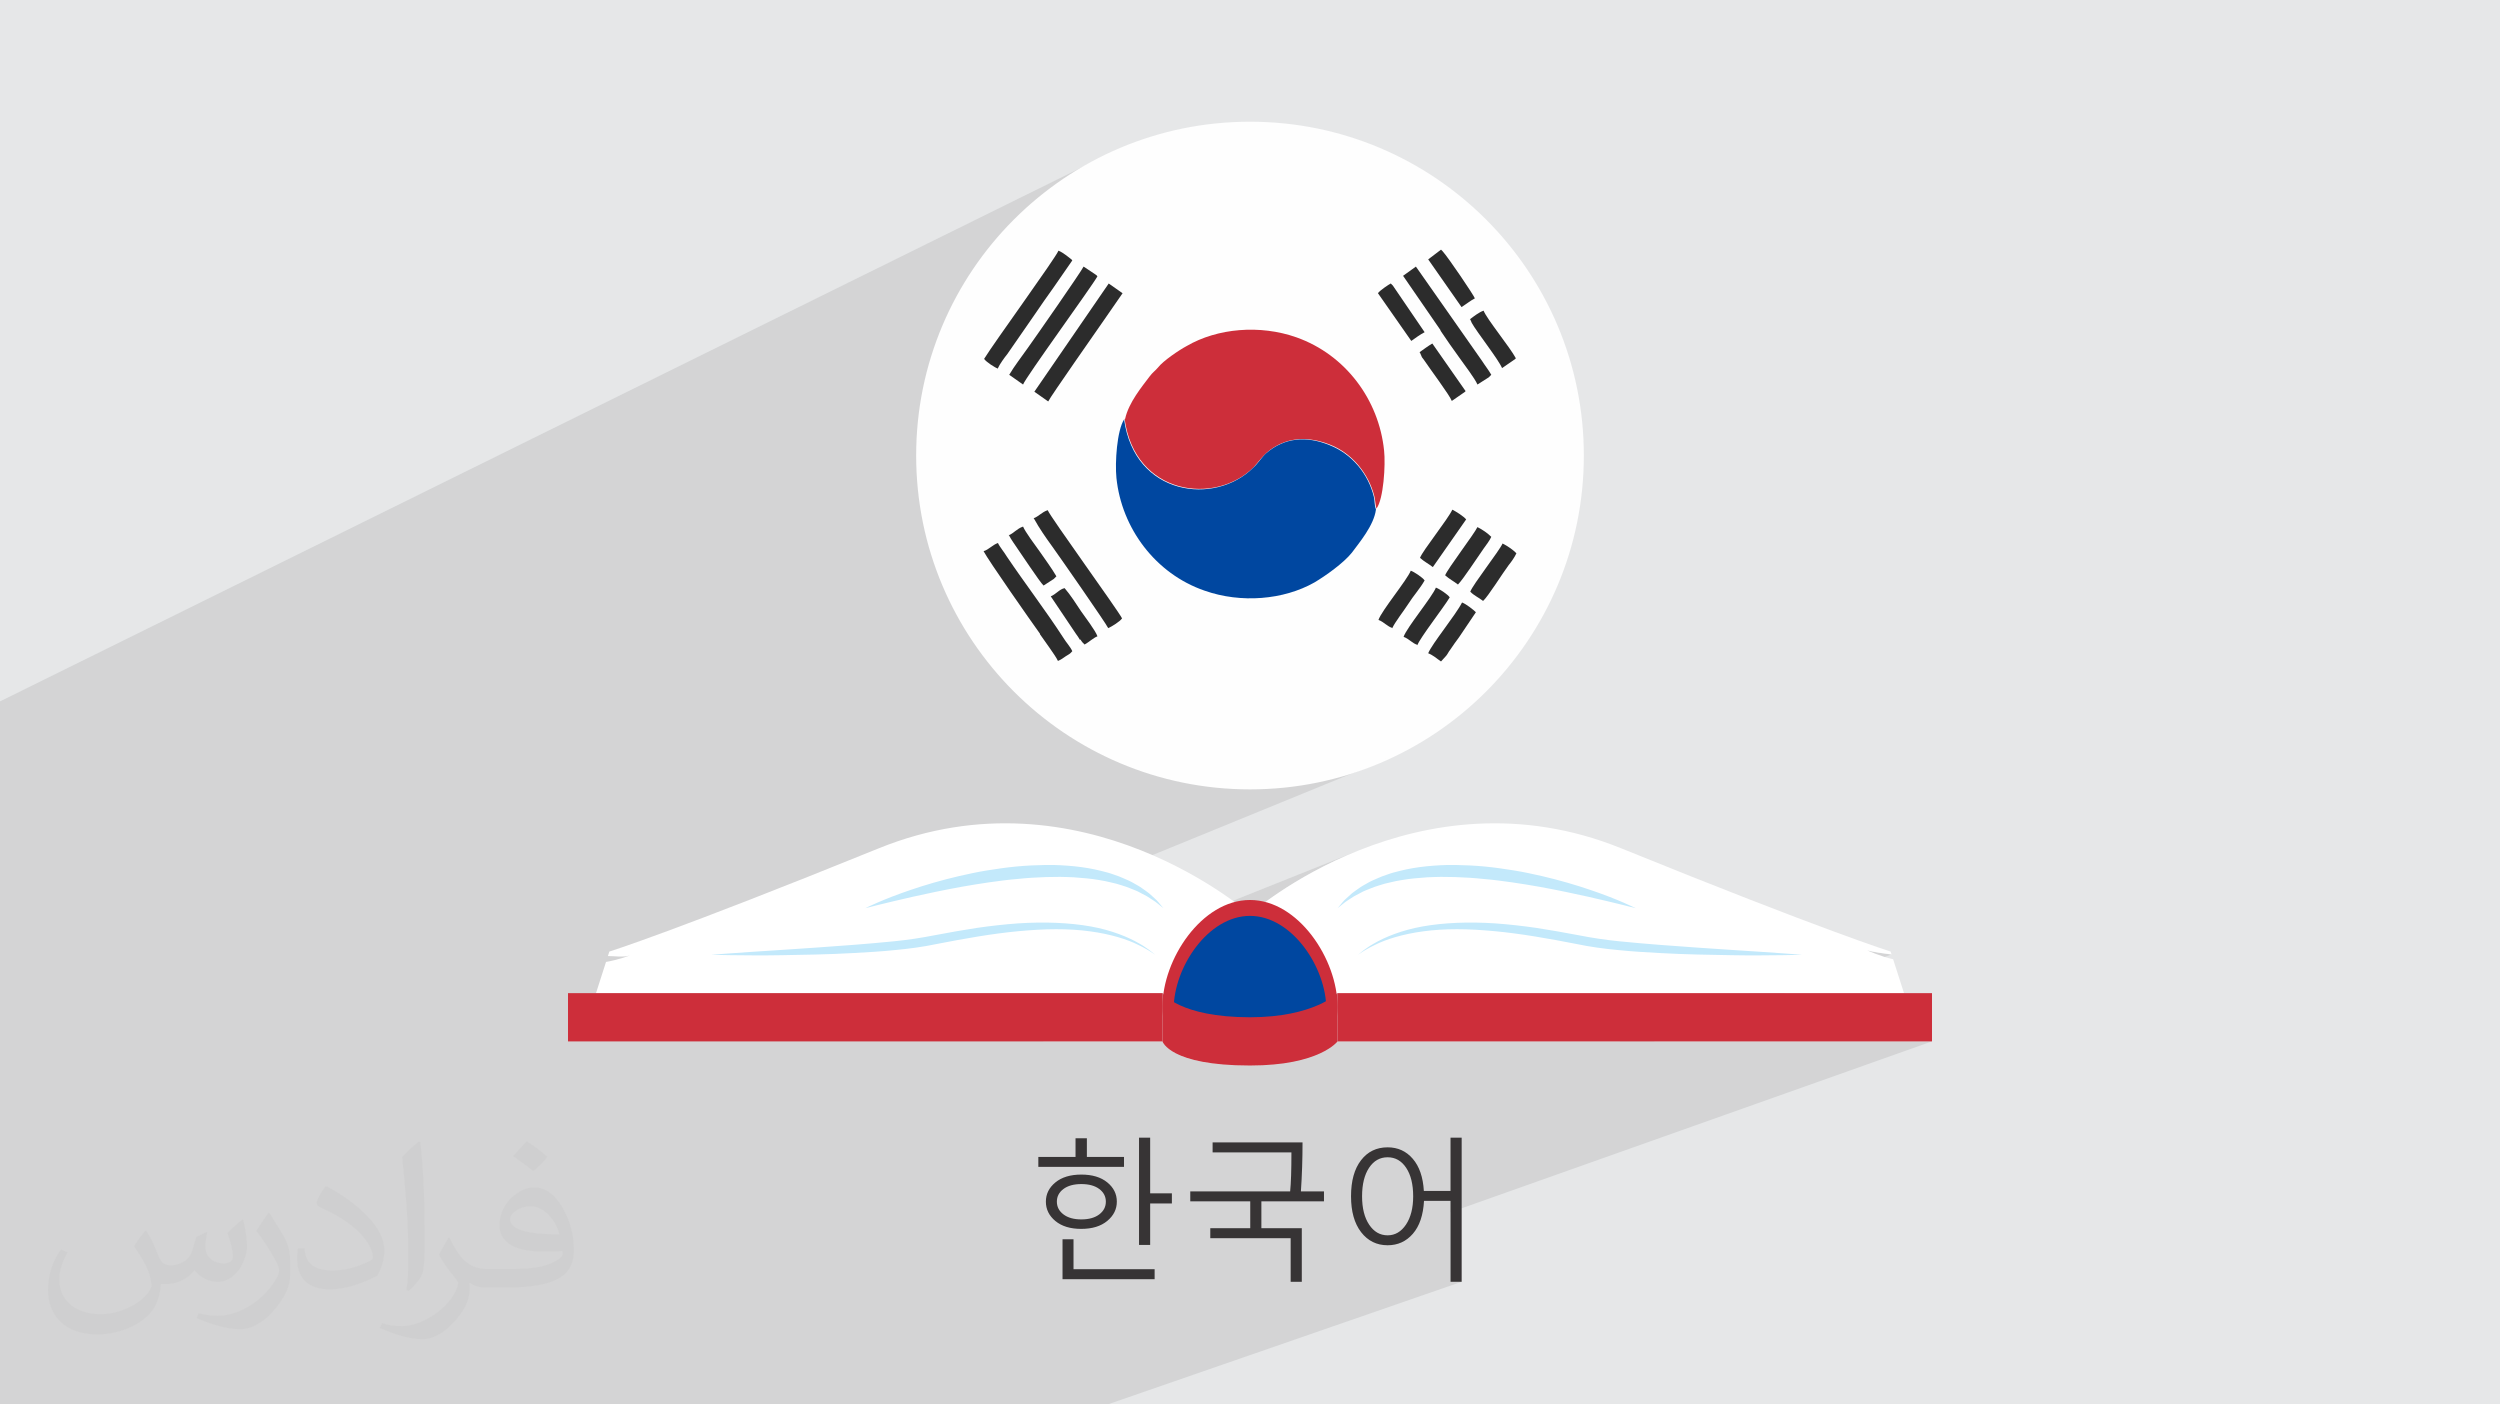
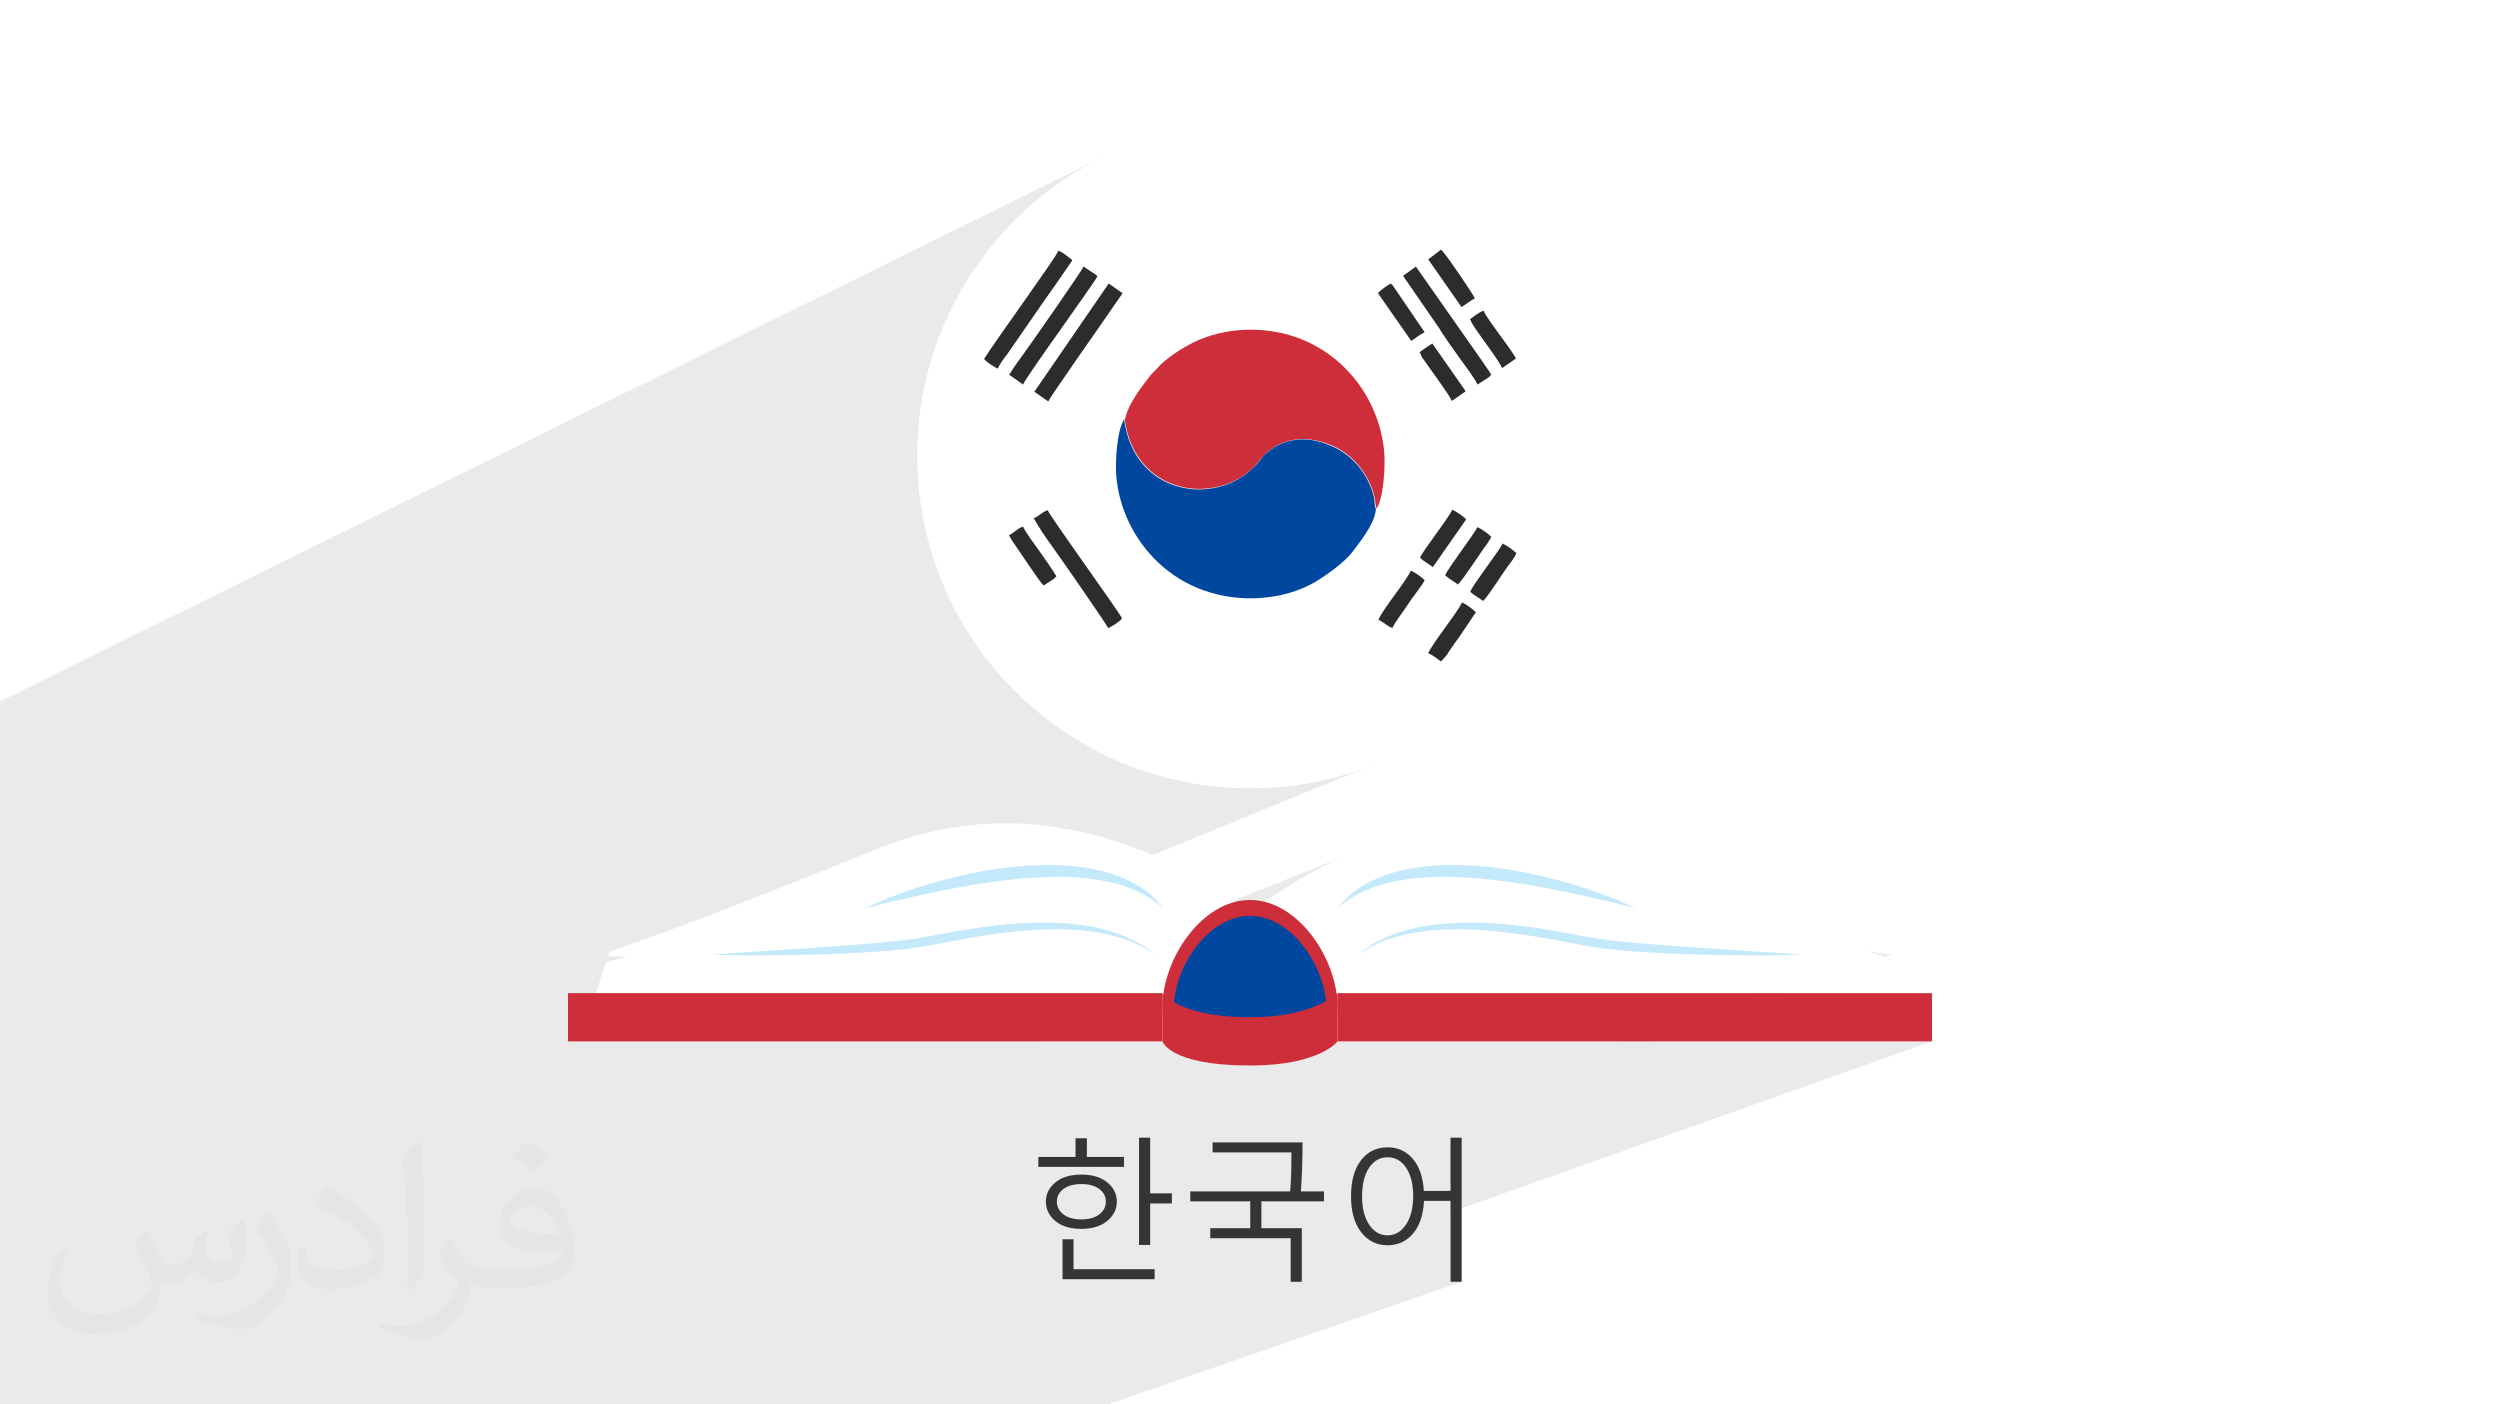
<svg xmlns="http://www.w3.org/2000/svg" xml:space="preserve" width="94.192mm" height="52.917mm" version="1.1" style="shape-rendering:geometricPrecision; text-rendering:geometricPrecision; image-rendering:optimizeQuality; fill-rule:evenodd; clip-rule:evenodd" viewBox="0 0 9419.16 5291.66">
  <defs>
    <style type="text/css">
   
    .str0 {stroke:#FEFEFE;stroke-width:7.62;stroke-miterlimit:22.926}
    .fil6 {fill:#0047A0}
    .fil4 {fill:#2C2C2C}
    .fil5 {fill:#CD2E3A}
    .fil0 {fill:#E6E7E8}
    .fil3 {fill:#FEFEFE}
    .fil11 {fill:#373435;fill-rule:nonzero}
    .fil9 {fill:#0047A0;fill-rule:nonzero}
    .fil10 {fill:#C3E9FB;fill-rule:nonzero}
    .fil8 {fill:#CD2E3A;fill-rule:nonzero}
    .fil7 {fill:white;fill-rule:nonzero}
    .fil2 {fill:#373435;fill-opacity:0.031}
    .fil1 {fill:#373435;fill-opacity:0.102}
   
  </style>
  </defs>
  <g id="Layer_x0020_1">
-     <polygon class="fil0" points="-0,0 9419.16,0 9419.16,5291.66 -0,5291.66 " />
    <path class="fil1" d="M-0 4997.84l0 -184.61 0 -127.72 0 -41.13 0 -40.15 0 -6.21 0 -0.01 0 -6.5 0 -17.72 0 -13.43 0 -1917.75 4165.94 -2056.58 -54.07 27.69 -52.51 30.19 -50.88 32.62 -49.16 34.96 -47.38 37.23 -45.5 39.41 -43.55 41.52 -41.52 43.55 -39.41 45.5 -37.23 47.38 -34.96 49.16 -32.62 50.88 -30.19 52.51 -27.69 54.07 -25.12 55.55 -22.45 56.94 -19.71 58.27 -16.9 59.5 -14 60.67 -11.03 61.75 -7.98 62.76 -4.84 63.68 -1.63 64.53 1.63 64.53 4.84 63.68 7.98 62.76 11.03 61.75 14 60.67 16.9 59.5 19.71 58.27 22.45 56.94 25.12 55.55 27.69 54.07 30.19 52.51 32.62 50.88 34.96 49.16 37.23 47.37 39.41 45.5 41.52 43.55 43.55 41.52 45.5 39.41 47.38 37.23 49.16 34.96 50.88 32.62 52.51 30.19 54.07 27.7 55.55 25.11 56.94 22.45 58.27 19.71 59.5 16.9 60.67 14 61.75 11.03 62.76 7.98 63.68 4.84 64.53 1.63 64.53 -1.63 63.68 -4.84 62.76 -7.98 61.75 -11.03 60.67 -14 59.5 -16.9 58.27 -19.71 56.94 -22.45 -2127.01 870.03 704.56 0 1326.51 -530.5 -37.51 16.06 -35.91 16.47 -34.28 16.71 -32.58 16.83 -30.84 16.78 -29.05 16.61 -27.21 16.27 -25.32 15.81 -23.38 15.19 -21.39 14.43 -19.35 13.52 -17.25 12.47 -862.08 343.35 474.22 0 0.01 0 3.86 0 -0.37 2.54 -0.2 1.37 -453.66 177.95 450.36 0 0.09 0.26 0.29 0.76 0.54 1.23 0.83 1.66 1.17 2.06 1.56 2.42 1.99 2.76 2.47 3.06 2.99 3.32 3.56 3.56 4.17 3.76 4.83 3.92 5.54 4.06 6.28 4.16 7.09 4.22 7.92 4.26 5.88 2.84 598.44 -230.15 3.83 0 -0.11 0.11 -0.2 0.2 -0.29 0.28 -0.38 0.36 -0.46 0.44 -0.55 0.51 -0.65 0.58 -0.73 0.66 -595.1 228.81 8.88 3.84 10.72 4.16 11.74 4.06 12.82 3.92 13.93 3.76 15.09 3.56 16.3 3.32 17.55 3.06 18.84 2.76 20.19 2.42 21.58 2.06 23.01 1.66 24.5 1.23 26.01 0.76 27.59 0.26 24.02 -0.26 22.89 -0.76 21.81 -1.23 20.73 -1.66 14.74 -1.54 225.56 -85.49 1061.26 0 934.38 -343.06 10.02 2.45 11.02 2.32 11.73 2.19 12.15 2.04 12.27 1.88 12.11 1.71 11.66 1.53 10.91 1.35 -895.67 327.59 53.24 0 848.14 -309.72 0.03 0 -848.14 309.72 994.67 0 -1814 643.66 0 261.96 41.97 0 -1334.3 462.37 -40.29 0 -537.93 0 -40.31 0 -0.88 0 -109.39 0 -20.22 0 -112.97 0 -93.46 0 -4.38 0 -98.24 0 -78.67 0 -164.15 0 -2.58 0 -41.22 0 -98.23 0 -26.64 0 -5.35 0 -18.15 0 -26.02 0 -0.95 0 -4.06 0 -8.79 0 -30.48 0 -60.33 0 -10.76 0 -0.03 0 -47.4 0 -92.84 0 -23.39 0 -20.59 0 -42.79 0 -0.35 0 -8.12 0 -16.57 0 -8.79 0 -66 0 -198.74 0 -93.28 0 -79.73 0 -13.39 0 -97.43 0 -107.13 0 -42.76 0 -37.96 0 -61.39 0 -29.94 0 -19.78 0 -22.16 0 -58.36 0 -336.25 0 -4.2 0 -3.37 0 -162.74 0 -400.91 0 -8.23 0 -3.36 0 -0.03 0 -0.01 0 -416.07 0 -14.23 0 0 -40.05 0 -253.77zm4379.82 -1256.03l-463.44 181.86" />
    <path class="fil2" d="M550.85 4636.82c17.98,27.25 29.64,53.44 41.02,82.55 8.46,16.94 12.95,48.16 52.65,48.16 11.63,0 28.32,-3.43 43.13,-11.63 16.66,-8.74 29.36,-21.97 35.99,-42.06l15.87 -53.44 38.63 -19.05 2.64 2.64c-5.28,20.12 -6.6,39.42 -6.6,54.51 0,44.7 38.63,61.65 69.32,61.65 17.98,0 34.14,-8.74 34.14,-25.15 0,-21.16 -8.99,-57.15 -20.65,-89.43 17.98,-17.98 35.99,-35.99 56.62,-50.55l3.17 1.6c8.99,38.1 14.02,75.67 14.02,100.81 0,24.61 -10.85,51.87 -19.84,69.6 -18.52,34.92 -51.33,62.71 -91.01,62.71 -30.15,0 -63.75,-15.09 -86.79,-43.13l-1.32 0c-21.69,27 -55.3,51.33 -109.02,51.33l-16.66 0c-2.64,35.46 -10.31,60.58 -21.97,83.08 -32,62.43 -127,106.63 -216.43,106.63 -124.36,0 -186.79,-71.7 -186.79,-167.21 0,-59 19.3,-113.77 48.95,-152.65l24.33 10.06c-18.52,35.46 -30.96,68.78 -30.96,101.6 0,89.43 72.77,132.03 156.64,132.03 77.8,0 174.09,-49.48 191.57,-106.88 -6.6,-62.71 -30.15,-92.07 -66.14,-149.22 10.85,-19.05 24.87,-38.1 42.34,-58.47l3.17 0 0 0 0 0 -0.02 -0.09zm1434.31 -336.55c26.19,16.41 51.87,35.71 76.99,57.94 -14.02,19.84 -31.5,37.85 -53.19,53.72 -25.15,-20.37 -50.27,-37.85 -75.95,-56.36 17.45,-19.58 34.67,-38.35 52.12,-55.3l0 0 0 0 0 0 0 0 0 0 0.03 0zm13.49 244.48c-42.34,0 -76.99,27.79 -76.99,48.41 0,44.2 84.66,57.94 186,57.4 -12.7,-51.87 -57.15,-105.84 -109.02,-105.84l0.01 0.03zm-95 236.55c55.04,0 103.2,-1.6 139.95,-10.85 41.02,-10.31 75.67,-30.96 75.67,-45.24 0,-3.71 0,-8.2 -1.32,-11.91 -23.01,2.11 -49.48,2.11 -72.49,2.11 -74.6,0 -131.75,-16.94 -154.25,-58.75 -5.56,-11.63 -9.52,-24.61 -9.52,-39.42 0,-40.49 17.45,-79.91 48.16,-107.16 25.65,-22.48 53.97,-36.5 82.8,-36.5 52.12,0 93.65,41.81 122.76,107.7 15.87,35.99 26.72,77.52 26.72,129.92 0,34.92 -9.52,64.29 -31.22,85.98 -40.49,39.17 -115.09,53.97 -229.39,53.97l-51.87 0 0 0 -13.49 0c-28.32,0 -48.69,-5.03 -64.82,-17.45l-2.64 0c0.79,6.6 1.32,12.95 1.32,19.05 0,25.65 -8.46,58.47 -25.65,84.66 -50.8,75.41 -105.84,108.2 -153.47,108.2 -48.16,0 -107.16,-18.52 -160.35,-42.6l9.52 -18.52c17.2,7.14 41.02,11.91 73.81,11.91 85.98,0 198.96,-82.55 212.98,-163.25 -3.17,-6.6 -8.99,-15.34 -17.2,-24.61 -25.15,-29.9 -41.02,-54.76 -55.83,-80.95 12.7,-25.15 24.33,-45.24 35.18,-63.5l4.5 -0.53c36.78,74.88 70.1,117.73 144.45,117.73l11.63 0 0 0 53.97 0 0 0 0 0 0 0 0 0 0 0 0.09 0.01zm-372.54 79.12c6.35,-34.39 6.88,-73.02 6.88,-109.02l0 -53.44c0,-99.75 -12.7,-244.73 -23.01,-339.19 17.98,-19.3 43.13,-42.06 62.97,-57.4l5.82 1.6c13.49,118.8 16.66,256.39 16.66,383.64 0,33.35 -1.32,65.89 -4.5,89.69 -1.85,30.15 -19.3,52.91 -56.62,87.83l-8.2 -3.71zm-383.38 -157.43c1.85,46.84 24.87,83.62 105.31,83.62 50.01,0 92.33,-12.95 139.17,-35.18 8.46,-3.71 12.95,-8.74 12.95,-12.95 0,-29.36 -22.48,-68.25 -60.32,-103.71 -36.78,-33.35 -85.47,-62.71 -130.96,-82.3 -15.62,-6.6 -20.65,-13.49 -20.65,-20.12 0,-13.49 17.98,-41.81 32.82,-62.18l5.03 -0.53c52.12,27.25 110.34,67.74 153.47,112.7 39.17,41.53 63.5,83.62 63.5,129.39 0,33.86 -10.31,65.61 -27,95.25 -57.15,28.83 -118.01,50.8 -178.33,50.8 -73.28,0 -123.29,-34.39 -123.29,-115.09 0,-8.74 0,-22.22 3.17,-39.7l25.15 0 0 0 0 0 0 0 0 0 0 0 -0.02 0zm-132.57 -133.1l45.52 73.56c16.66,27.25 32.28,56.9 32.28,103.71l0 59.79c0,48.41 -30.96,100.28 -80.95,151.61 -39.17,34.67 -73.81,49.48 -105.84,49.48 -47.62,0 -102.13,-14.81 -165.1,-41.81l7.14 -18.52c19.84,5.28 42.85,9.78 71.17,9.78 90.5,-0.53 183.08,-66.67 225.42,-147.37 5.03,-9.27 6.88,-17.98 6.88,-24.08 0,-9.27 -5.03,-19.58 -8.99,-28.83 -23.01,-43.38 -48.69,-83.08 -76.99,-119.86 14.81,-23.29 29.64,-45.77 45.77,-68l3.71 0.53 0 0 0 0 0 0 0 0 0 0 -0.02 0.01z" />
    <g id="_1530257235376">
      <g>
        <g>
-           <circle class="fil3 str0" cx="4709.59" cy="1716.35" r="1253.98" />
          <g id="_2216804899136">
            <g>
-               <path class="fil4" d="M3918.36 2389.72c15.45,23.21 57.97,79.23 67.64,100.48 13.54,-5.8 17.4,-9.66 28.96,-17.39 11.6,-7.72 15.45,-7.72 25.11,-19.33 -7.71,-17.4 -23.2,-32.87 -34.76,-52.16 -63.78,-98.56 -144.92,-204.79 -212.53,-305.3 -7.71,-13.53 -27.05,-36.69 -32.87,-50.24 -21.25,7.73 -34.77,25.11 -54.12,30.92 19.32,36.72 177.76,262.78 212.53,311.07l0 1.95 0.02 0 0.02 0z" />
              <path class="fil4" d="M3895.19 1953.06c21.23,38.65 44.43,71.49 69.56,106.29 25.11,34.77 202.89,289.82 210.62,307.22 13.52,-5.81 44.43,-25.11 52.19,-36.72 -15.44,-30.92 -270.49,-382.55 -280.16,-407.68 -23.17,7.72 -32.87,23.18 -54.09,30.92l1.95 0 -0.03 0 -0.04 -0.03z" />
              <path class="fil4" d="M3759.94 1386.94c5.79,-13.54 25.11,-40.6 34.77,-52.2l104.33 -150.69c23.2,-34.77 48.31,-69.56 71.49,-102.4l69.56 -100.48c-3.85,-3.86 0,-1.96 -5.78,-5.81l-17.4 -13.54c-11.59,-7.71 -15.45,-11.59 -28.96,-17.37 -11.6,28.96 -239.58,341.99 -280.17,407.7 7.71,11.59 40.58,32.84 52.17,36.7l0 -1.93 -0.03 0.03 0.02 -0.01z" />
              <path class="fil4" d="M3949.28 1512.52c7.73,-17.37 189.37,-276.3 210.62,-307.22l69.56 -100.45 -52.16 -36.69 -280.17 407.7 52.17 36.69 -0.02 -0.03z" />
              <path class="fil4" d="M3854.59 1448.74c9.66,-27.03 258.9,-369.05 280.16,-407.67 -3.85,-3.85 0,-1.92 -5.81,-5.78l-46.36 -30.92c-7.71,17.37 -185.49,272.42 -210.62,307.22 -23.17,32.84 -50.21,67.64 -69.56,100.48l52.17 36.72 0 -0.03 0.02 -0.02z" />
              <path class="fil4" d="M5427.37 1245.88c23.21,34.77 46.36,67.64 71.49,102.41 17.4,25.11 57.98,77.28 67.64,100.48l42.51 -27.03c1.96,-1.93 3.85,-3.88 5.81,-5.79l3.85 -3.85c-9.67,-17.37 -25.11,-36.7 -34.77,-52.17l-249.27 -355.5 -48.31 34.76 141.05 204.79 0 1.95 0 -0.05z" />
              <path class="fil4" d="M3800.49 2014.87c7.72,13.53 7.72,15.44 17.4,28.96 23.18,32.84 100.48,150.72 114,162.3l38.65 -25.11c1.95,-1.95 3.85,-3.85 5.8,-5.8l3.86 -3.86c-19.33,-32.84 -42.51,-63.75 -63.78,-94.67 -15.45,-21.23 -54.09,-73.42 -61.83,-92.74 -23.21,7.71 -34.77,25.11 -54.12,32.84l0 -1.95 0.02 0 0 0.03z" />
              <path class="fil4" d="M5448.65 2470.88c7.71,-9.67 7.71,-13.52 15.45,-23.17 11.59,-17.4 21.23,-30.92 32.84,-46.36l63.76 -94.7c-9.67,-9.68 -36.7,-30.92 -52.17,-36.69 -23.2,46.36 -114,156.48 -127.54,191.27 19.33,7.72 30.92,19.33 48.32,30.92l19.32 -21.25 0 0 0.02 -0.02z" />
              <path class="fil4" d="M5493.09 2202.31c19.32,-19.32 73.41,-102.41 96.6,-135.25 9.66,-13.52 23.2,-30.92 28.96,-44.43 -13.52,-13.54 -32.84,-27.06 -52.17,-36.7 -11.59,25.11 -112.04,156.48 -121.71,181.61 17.37,15.45 30.92,21.23 48.32,34.77l0 0 0 0z" />
              <path class="fil4" d="M5587.76 2264.14c19.33,-17.4 73.42,-104.33 96.6,-135.25 9.67,-11.59 23.18,-30.91 28.96,-44.45 -13.53,-13.52 -32.84,-27.04 -52.16,-36.72 -11.59,27.05 -112.05,154.57 -121.71,181.64 15.44,15.44 30.91,21.23 48.31,34.76l0 0 0 0 0 0.02z" />
              <path class="fil4" d="M5245.76 2366.55c7.74,-19.33 46.37,-69.57 59.88,-90.8 19.33,-30.91 44.44,-57.97 61.84,-88.88 -7.72,-11.6 -40.58,-32.85 -52.2,-36.7 -13.52,34.77 -110.14,150.69 -121.71,185.49 21.23,7.71 32.84,25.11 54.09,30.92l-1.95 0 0.03 0 0.02 -0.03z" />
-               <path class="fil4" d="M5340.41 2430.3c9.67,-27.06 98.56,-141.06 121.71,-179.69 -7.71,-11.59 -40.57,-32.84 -52.16,-36.69 -13.52,34.77 -110.14,150.69 -121.71,185.46 21.23,7.73 32.81,25.11 54.09,30.92l-1.96 0 0.03 0z" />
-               <path class="fil4" d="M4071.01 2409.05c1.95,3.85 3.85,7.71 7.71,11.59l5.81 5.79c0,0 1.95,1.95 1.95,1.95 17.4,-9.67 32.84,-25.11 48.32,-30.91 -5.81,-19.33 -48.32,-75.37 -61.84,-94.65 -19.32,-28.96 -38.64,-59.88 -61.83,-86.94 -19.32,3.86 -32.84,23.21 -52.17,30.92l94.7 141.06c5.8,7.71 9.68,13.51 15.44,23.2l1.96 -1.96 -0.05 0 0 -0.05z" />
              <path class="fil4" d="M5380.99 977.31l125.59 179.69c15.44,-9.67 34.76,-25.11 50.21,-32.85 -3.85,-11.59 -100.48,-154.57 -121.71,-177.75 -3.85,-3.85 -1.93,-1.96 -5.79,-5.81l-48.31 36.72 0 -0.02 0.01 0.02z" />
              <path class="fil4" d="M5539.45 1203.38c0,0 3.85,9.68 5.8,13.53 19.33,34.77 100.48,137.21 114,170.02l50.21 -34.77c0,-1.95 1.96,-1.95 1.96,-1.95 -21.25,-40.6 -110.14,-148.79 -121.73,-179.7 -17.37,5.8 -36.7,21.25 -52.17,32.87l1.96 0 -0.05 0 0.02 0z" />
              <path class="fil4" d="M5350.11 1328.97c0,0 3.85,9.66 5.8,13.52 0,1.92 5.81,9.68 7.73,11.59 23.18,34.77 98.56,135.25 106.29,156.52l50.24 -34.76c0,-1.96 1.93,-1.96 1.93,-1.96l-125.57 -179.68c-13.53,7.71 -34.76,23.2 -48.31,32.84l1.95 1.96 -0.03 0 -0.03 -0.03z" />
              <path class="fil4" d="M5524 1956.92c-9.66,-11.59 -36.72,-28.96 -52.16,-36.69 -15.45,34.77 -112.05,154.55 -121.73,181.61 17.39,15.44 30.91,21.25 48.31,34.77l125.56 -179.69 0 0 0.02 0z" />
              <path class="fil4" d="M5317.26 1284.5c13.54,-9.68 34.77,-25.11 50.24,-32.87l-119.8 -175.82c0,0 -1.93,-1.95 -1.93,-1.95 0,0 -1.95,-1.93 -1.95,-1.93l-3.85 -3.88c-7.71,3.88 -42.51,27.06 -48.32,36.7l125.57 179.68 0 0.03 0.04 0.04z" />
            </g>
            <path class="fil5" d="M4237.17 1578.21c38.65,287.89 341.99,326.54 486.91,181.6 15.44,-17.37 30.91,-38.64 48.31,-54.09 69.56,-59.88 152.65,-63.76 237.66,-30.91 85,32.84 146.84,110.13 168.09,195.12 3.85,15.45 3.85,32.84 7.73,46.38 27.03,-34.77 34.77,-166.16 28.96,-218.35 -19.32,-191.27 -144.92,-361.31 -330.39,-427.02 -137.21,-48.32 -297.54,-34.77 -413.51,32.84 -28.96,15.44 -88.89,56.02 -108.19,81.16 -11.6,13.52 -19.33,17.37 -30.92,32.81 -28.96,38.65 -79.23,98.56 -92.74,160.38l-1.95 0 0.03 0.08 0.01 0z" />
            <path class="fil6" d="M5183.96 1918.27c-5.81,-13.54 -3.88,-30.92 -7.73,-46.36 -21.23,-86.94 -83.08,-162.29 -168.09,-195.15 -85.01,-34.77 -168.12,-28.96 -237.66,30.92 -17.39,15.44 -30.91,38.64 -48.31,54.09 -144.92,144.91 -448.27,106.28 -486.9,-181.64 -27.06,42.51 -34.77,162.3 -28.96,220.26 19.32,189.34 146.84,361.31 332.32,425.07 137.21,48.31 297.56,34.76 413.51,-30.92 42.51,-25.11 110.14,-73.42 141.05,-112.07 27.06,-36.72 83.09,-102.41 90.85,-162.29l0 -1.95 -0.03 0 -0.05 0.04z" />
          </g>
        </g>
        <g>
          <path class="fil7" d="M7132.57 3613.95c-44.93,-9.45 -97.61,-33.34 -97.61,-33.34 25.13,6.69 64.02,12.14 91.87,15.47l-3.51 -10.87c0,0 -246.5,-77.01 -1014.46,-388.76 -767.93,-311.77 -1399.28,247.75 -1399.28,247.75l0 297.63 2464.09 0 -41.09 -127.88 -0.04 0 0.03 0z" />
          <path class="fil7" d="M3310.26 3196.44c-767.95,311.76 -1014.47,388.76 -1014.47,388.76l-5.42 16.84c21.33,-0.49 56.46,5.99 83.21,-2.27 0,0 -46.55,17.3 -90.31,24.46l-37.76 117.58 2464.09 0 0 -297.63c0,0 -631.35,-559.52 -1399.3,-247.75l-0.03 0 -0.01 0.01z" />
          <path class="fil8" d="M5032.41 3858.83c4.5,-21.18 6.91,-43.13 6.91,-65.63 0,-178.89 -147.61,-402.37 -329.75,-402.37 -182.14,0 -329.75,223.48 -329.75,402.37 0,22.53 2.41,44.45 6.89,65.63l645.71 0 0 0 -0.01 0z" />
          <path class="fil9" d="M4991.1 3858.83c3.9,-18.47 6,-37.61 6,-57.25 0,-155.96 -128.73,-350.85 -287.54,-350.85 -158.79,0 -287.53,194.86 -287.53,350.85 0,19.64 2.05,38.78 6.05,57.25l562.99 0 0.03 0z" />
          <path class="fil8" d="M5039.32 3923.67c0,0 -67.54,90.94 -329.75,90.94 -302.81,0 -329.75,-90.94 -329.75,-90.94l0 -181.87c0,0 64.05,90.91 329.75,90.91 242.24,0 329.75,-90.91 329.75,-90.91l0 181.87z" />
          <polygon class="fil8" points="2140.06,3923.67 4379.82,3923.67 4379.82,3741.83 2140.06,3741.83 " />
          <polygon class="fil8" points="5039.32,3923.67 7279.1,3923.67 7279.1,3741.83 5039.32,3741.83 " />
          <path class="fil10" d="M3259.91 3421.86c0,0 66.14,-33.52 171.36,-69.03 52.51,-17.9 114.67,-36.38 182.43,-52.15 33.92,-7.62 69.08,-15.47 105.17,-21.2 36.17,-5.79 73.01,-11.21 110.14,-14.77 37.13,-3.59 74.53,-5.16 111.3,-5.81 36.86,-0.72 73.2,1.69 108.25,5.01 35.07,3.69 68.82,9.3 100.29,17.35 15.73,4 31.04,7.64 45.39,13.06 14.53,4.82 28.38,9.81 41.25,15.9 13.01,5.57 25.47,10.97 36.53,17.71 11.2,6.48 22.12,11.96 31.27,19.02 9.36,6.74 18.39,12.48 26.01,18.79 7.32,6.6 14.07,12.72 20.17,18.21 12.57,10.44 19.54,21.69 25.53,27.85 5.59,6.61 8.58,10.08 8.58,10.08 0,0 -3.62,-2.87 -10.36,-8.29 -7.09,-5.01 -15.93,-14.02 -29.66,-22.34 -6.63,-4.32 -14.03,-9.09 -22.08,-14.27 -8.26,-4.7 -17.57,-9.25 -27.23,-14.38 -9.44,-5.52 -20.65,-9.33 -31.92,-14.02 -11.15,-4.96 -23.47,-9.03 -36.33,-12.97 -12.6,-4.48 -26.24,-7.78 -40.41,-10.89 -13.93,-3.76 -28.75,-6.37 -43.88,-8.92 -30.34,-5.37 -62.84,-7.98 -96.43,-10.41 -16.82,-0.98 -34.02,-1.06 -51.32,-1.61 -17.42,0.22 -35.01,0.49 -52.77,0.72 -35.52,1.16 -71.63,3.3 -107.71,7.18 -36.1,2.95 -72.12,7.69 -107.51,12.77 -35.4,5.42 -70.32,10.56 -103.88,16.84 -67.28,12.22 -129.83,25.57 -183.49,37.52 -107.17,24.38 -178.74,43.06 -178.74,43.06l-0.03 -0.03 0.08 0.02z" />
          <path class="fil10" d="M6162.99 3421.86c0,0 -66.12,-33.52 -171.34,-69.03 -52.46,-17.9 -114.68,-36.38 -182.41,-52.15 -33.95,-7.62 -69.11,-15.47 -105.22,-21.2 -36.15,-5.79 -72.99,-11.21 -110.14,-14.77 -37.08,-3.59 -74.48,-5.16 -111.3,-5.81 -36.84,-0.72 -73.2,1.69 -108.24,5.01 -35.03,3.69 -68.79,9.3 -100.26,17.35 -15.74,4 -31.04,7.64 -45.39,13.06 -14.51,4.82 -28.38,9.81 -41.25,15.9 -13.03,5.57 -25.44,10.97 -36.55,17.71 -11.2,6.48 -22.07,11.96 -31.25,19.02 -9.32,6.74 -18.33,12.48 -25.97,18.79 -7.37,6.6 -14.07,12.72 -20.17,18.21 -12.58,10.44 -19.54,21.69 -25.54,27.85 -5.61,6.61 -8.57,10.08 -8.57,10.08 0,0 3.64,-2.87 10.4,-8.29 7.06,-5.01 15.9,-14.02 29.62,-22.34 6.68,-4.32 14.02,-9.09 22.08,-14.27 8.26,-4.7 17.58,-9.25 27.25,-14.38 9.45,-5.52 20.62,-9.33 31.95,-14.02 11.18,-4.96 23.42,-9.03 36.31,-12.97 12.6,-4.48 26.24,-7.78 40.42,-10.89 13.95,-3.76 28.74,-6.37 43.92,-8.92 30.29,-5.37 62.82,-7.98 96.38,-10.41 16.79,-0.98 34.02,-1.06 51.35,-1.61 17.4,0.22 35.02,0.49 52.75,0.72 35.51,1.16 71.66,3.3 107.68,7.18 36.11,2.95 72.14,7.69 107.54,12.77 35.34,5.42 70.28,10.56 103.87,16.84 67.25,12.22 129.85,25.57 183.52,37.52 107.13,24.38 178.65,43.06 178.65,43.06l0 -0.03 -0.09 0.02z" />
          <path class="fil10" d="M2678.41 3597.23c0,0 26.55,-1.96 73.05,-5.33 46.49,-2.75 112.82,-8.43 192.5,-12.89 79.64,-4.69 172.43,-11.95 271.7,-19.1 49.59,-4.07 100.92,-8.03 152.7,-13.47 52.07,-5.18 103.08,-12.87 155.54,-23.24 52.29,-9.8 104.91,-19.37 156.98,-27.22 52.16,-7.5 103.8,-13.35 153.99,-16.94 100.41,-6.61 195.08,-2.76 274.65,11.51 79.65,14.27 142.69,40.7 183.07,64.36 10.3,5.63 19.06,11.32 26.41,16.69 7.59,5.04 13.84,9.57 18.61,13.62 9.73,7.8 14.96,11.97 14.96,11.97 0,0 -5.57,-3.69 -15.98,-10.53 -5.1,-3.57 -11.73,-7.47 -19.63,-11.78 -7.76,-4.56 -16.9,-9.42 -27.37,-14.34 -41.23,-21.01 -104.77,-41.18 -182.99,-51.61 -39.03,-5.33 -81.83,-8.03 -127.08,-7.98 -45.25,-0.12 -93,2.99 -142.26,7.45 -98.55,9.27 -202.68,27.71 -307.05,48.09 -51.83,11.02 -106.33,18.24 -158.52,23.06 -52.46,5.37 -104.07,8.36 -153.98,11.06 -99.85,5.79 -193.1,6.7 -272.98,8.27 -79.88,1.73 -146.48,0.04 -193.08,-0.1 -46.6,-0.58 -73.27,-1.66 -73.27,-1.66l0.03 0.03 0 0.08z" />
          <path class="fil10" d="M6790.59 3597.23c0,0 -26.56,-1.96 -73.01,-5.33 -46.53,-2.75 -112.86,-8.43 -192.53,-12.89 -79.64,-4.69 -172.45,-11.95 -271.75,-19.1 -49.56,-4.07 -100.89,-8.03 -152.64,-13.47 -52.09,-5.18 -103.08,-12.87 -155.54,-23.24 -52.29,-9.8 -104.91,-19.37 -157.01,-27.22 -52.15,-7.5 -103.79,-13.35 -153.95,-16.94 -100.41,-6.61 -195.08,-2.76 -274.64,11.51 -79.69,14.27 -142.75,40.7 -183.08,64.36 -10.29,5.63 -19.06,11.32 -26.41,16.69 -7.57,5.04 -13.83,9.57 -18.61,13.62 -9.78,7.8 -14.96,11.97 -14.96,11.97 0,0 5.54,-3.69 15.95,-10.53 5.1,-3.57 11.74,-7.47 19.64,-11.78 7.76,-4.56 16.87,-9.42 27.35,-14.34 41.24,-21.01 104.77,-41.18 182.98,-51.61 39.09,-5.33 81.85,-8.03 127.1,-7.98 45.25,-0.12 92.96,2.99 142.24,7.45 98.56,9.27 202.69,27.71 307.05,48.09 51.83,11.02 106.33,18.24 158.5,23.06 52.48,5.37 104.07,8.36 153.99,11.06 99.86,5.79 193.11,6.7 272.94,8.27 79.9,1.73 146.5,0.04 193.1,-0.1 46.6,-0.58 73.23,-1.66 73.23,-1.66l0.05 0.03 0.01 0.08z" />
        </g>
      </g>
      <path class="fil11" d="M4333.43 4534.36l0 156.2 -41.98 0 0 -404.15 41.98 0 0 209.71 81.85 0 0 38.24 -81.85 0zm-421.35 -137.95l0 -37.38 140.16 0 0 -70.41 42.75 0 0 70.41 139.87 0 0 37.38 -322.78 0zm161.59 233.63c-40.93,0 -73.4,-9.89 -97.32,-29.68 -23.92,-19.79 -35.84,-44.1 -35.84,-73.01 0,-28.54 11.92,-52.65 35.84,-72.35 23.92,-19.68 56.58,-29.58 97.79,-29.58 41.12,0 73.69,9.8 97.7,29.39 24.02,19.6 36.03,43.81 36.03,72.54 0,28.53 -12.01,52.74 -36.12,72.72 -24.12,19.98 -56.87,29.97 -98.08,29.97zm0.47 -168.88c-28.43,0 -51.01,6.24 -67.53,18.63 -16.52,12.4 -24.69,28.25 -24.69,47.56 0,19.5 8.26,35.54 24.88,48.13 16.62,12.58 39.1,18.83 67.34,18.83 28.34,0 50.82,-6.25 67.44,-18.83 16.62,-12.59 24.89,-28.63 24.89,-48.13 0,-19.31 -8.27,-35.16 -24.7,-47.56 -16.52,-12.39 -39.09,-18.63 -67.63,-18.63zm-70.89 358.32l0 -150.34 41.4 0 0 112.88 305.59 0 0 37.46 -346.99 0zm859.51 9.81l0 -164.09 -302.81 0 0 -37.66 150.54 0 0 -101.35 -225.95 0 0 -37.47 376.29 0c3.17,-30.54 4.81,-79.54 4.81,-146.88l-296.95 0 0 -37.75 338.83 0c0,62.73 -2.02,124.21 -6.15,184.63l86.95 0 0 37.47 -235.85 0 0 101.35 152.27 0 0 201.75 -41.98 0zm502.42 -304.82c-2.97,53.89 -17,95.2 -42.07,124.01 -25.08,28.83 -56.68,43.23 -95.02,43.23 -41.2,0 -74.54,-16.52 -99.9,-49.37 -25.37,-32.95 -37.95,-78.01 -37.95,-135.26 0,-57.83 12.49,-102.98 37.56,-135.55 24.98,-32.57 58.51,-48.81 100.29,-48.81 38.53,0 70.14,14.41 94.82,43.23 24.79,28.73 38.72,69.17 41.7,121.15l100.49 0 0 -200.69 41.97 0 0 542.88 -41.97 0 0 -304.82 -99.92 0zm-137.09 -164.28c-29.1,0 -52.35,13.16 -69.93,39.68 -17.48,26.41 -26.32,62.15 -26.32,107.21 0,44.86 8.93,80.6 26.8,107.21 17.78,26.61 40.92,39.96 69.45,39.96 28.16,0 51.21,-13.55 69.27,-40.54 17.96,-26.99 27,-62.54 27,-106.63 0,-45.06 -8.84,-80.8 -26.42,-107.21 -17.68,-26.52 -40.93,-39.68 -69.85,-39.68z" />
    </g>
  </g>
</svg>